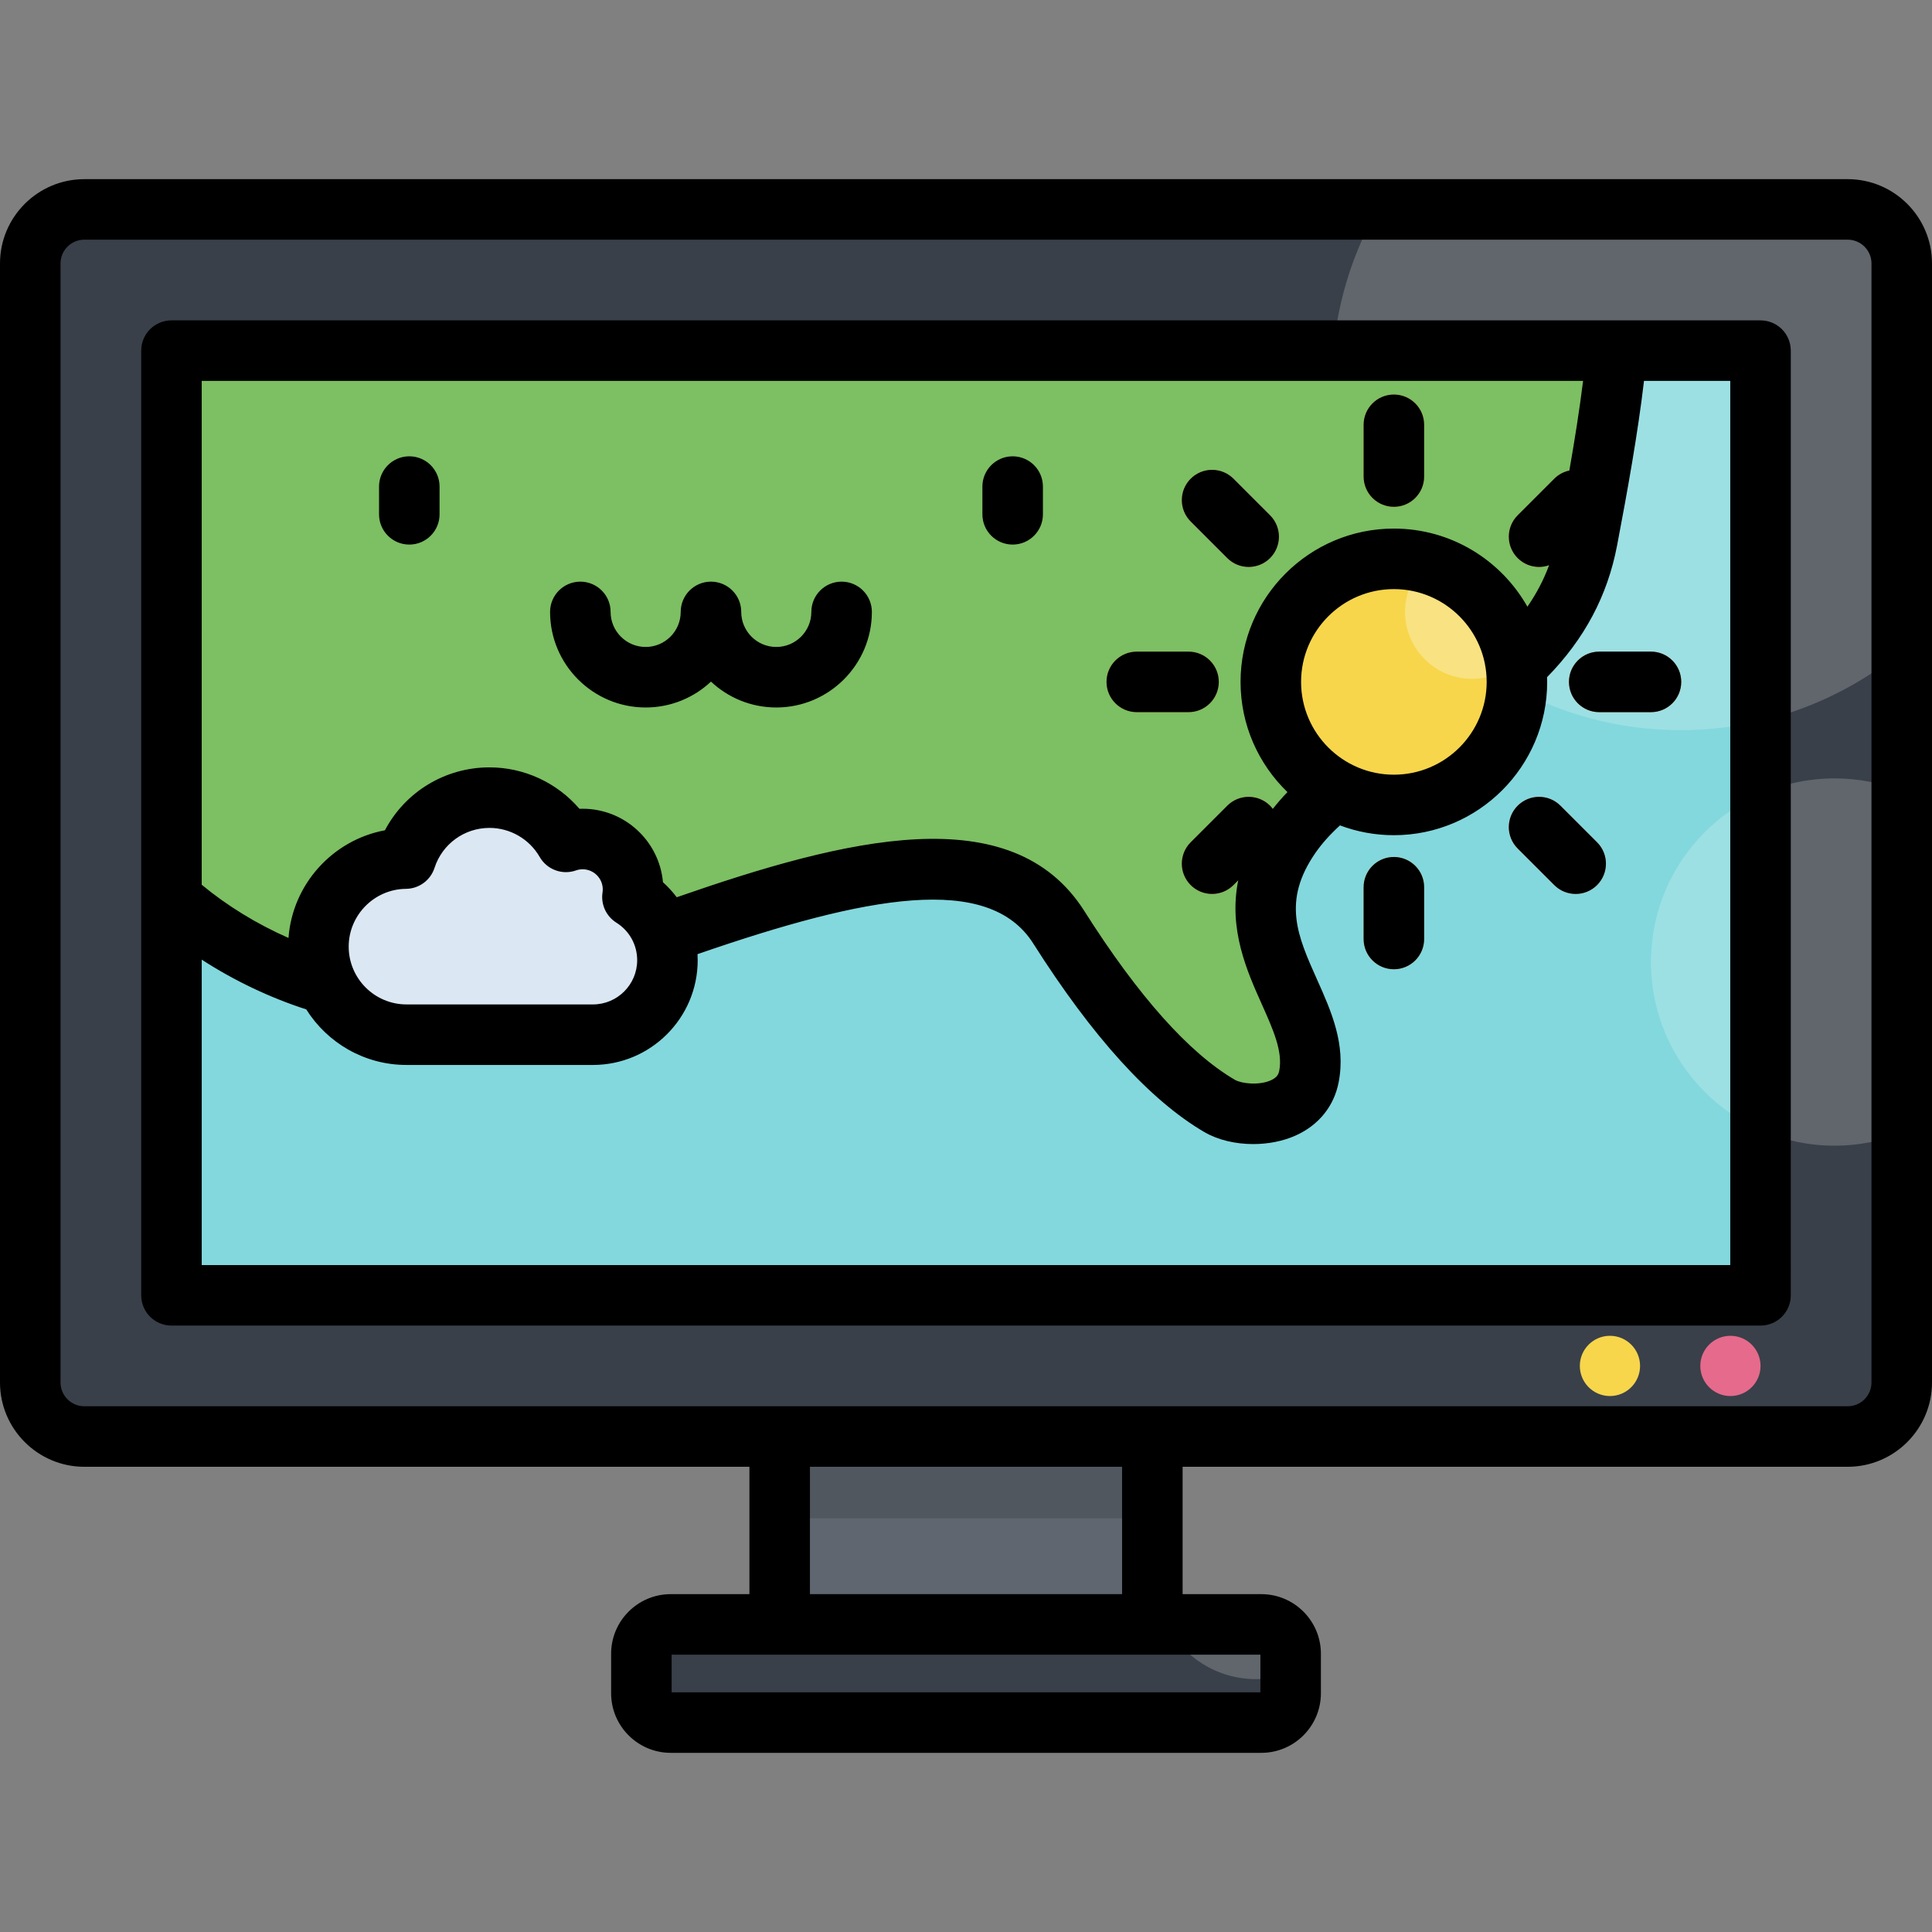
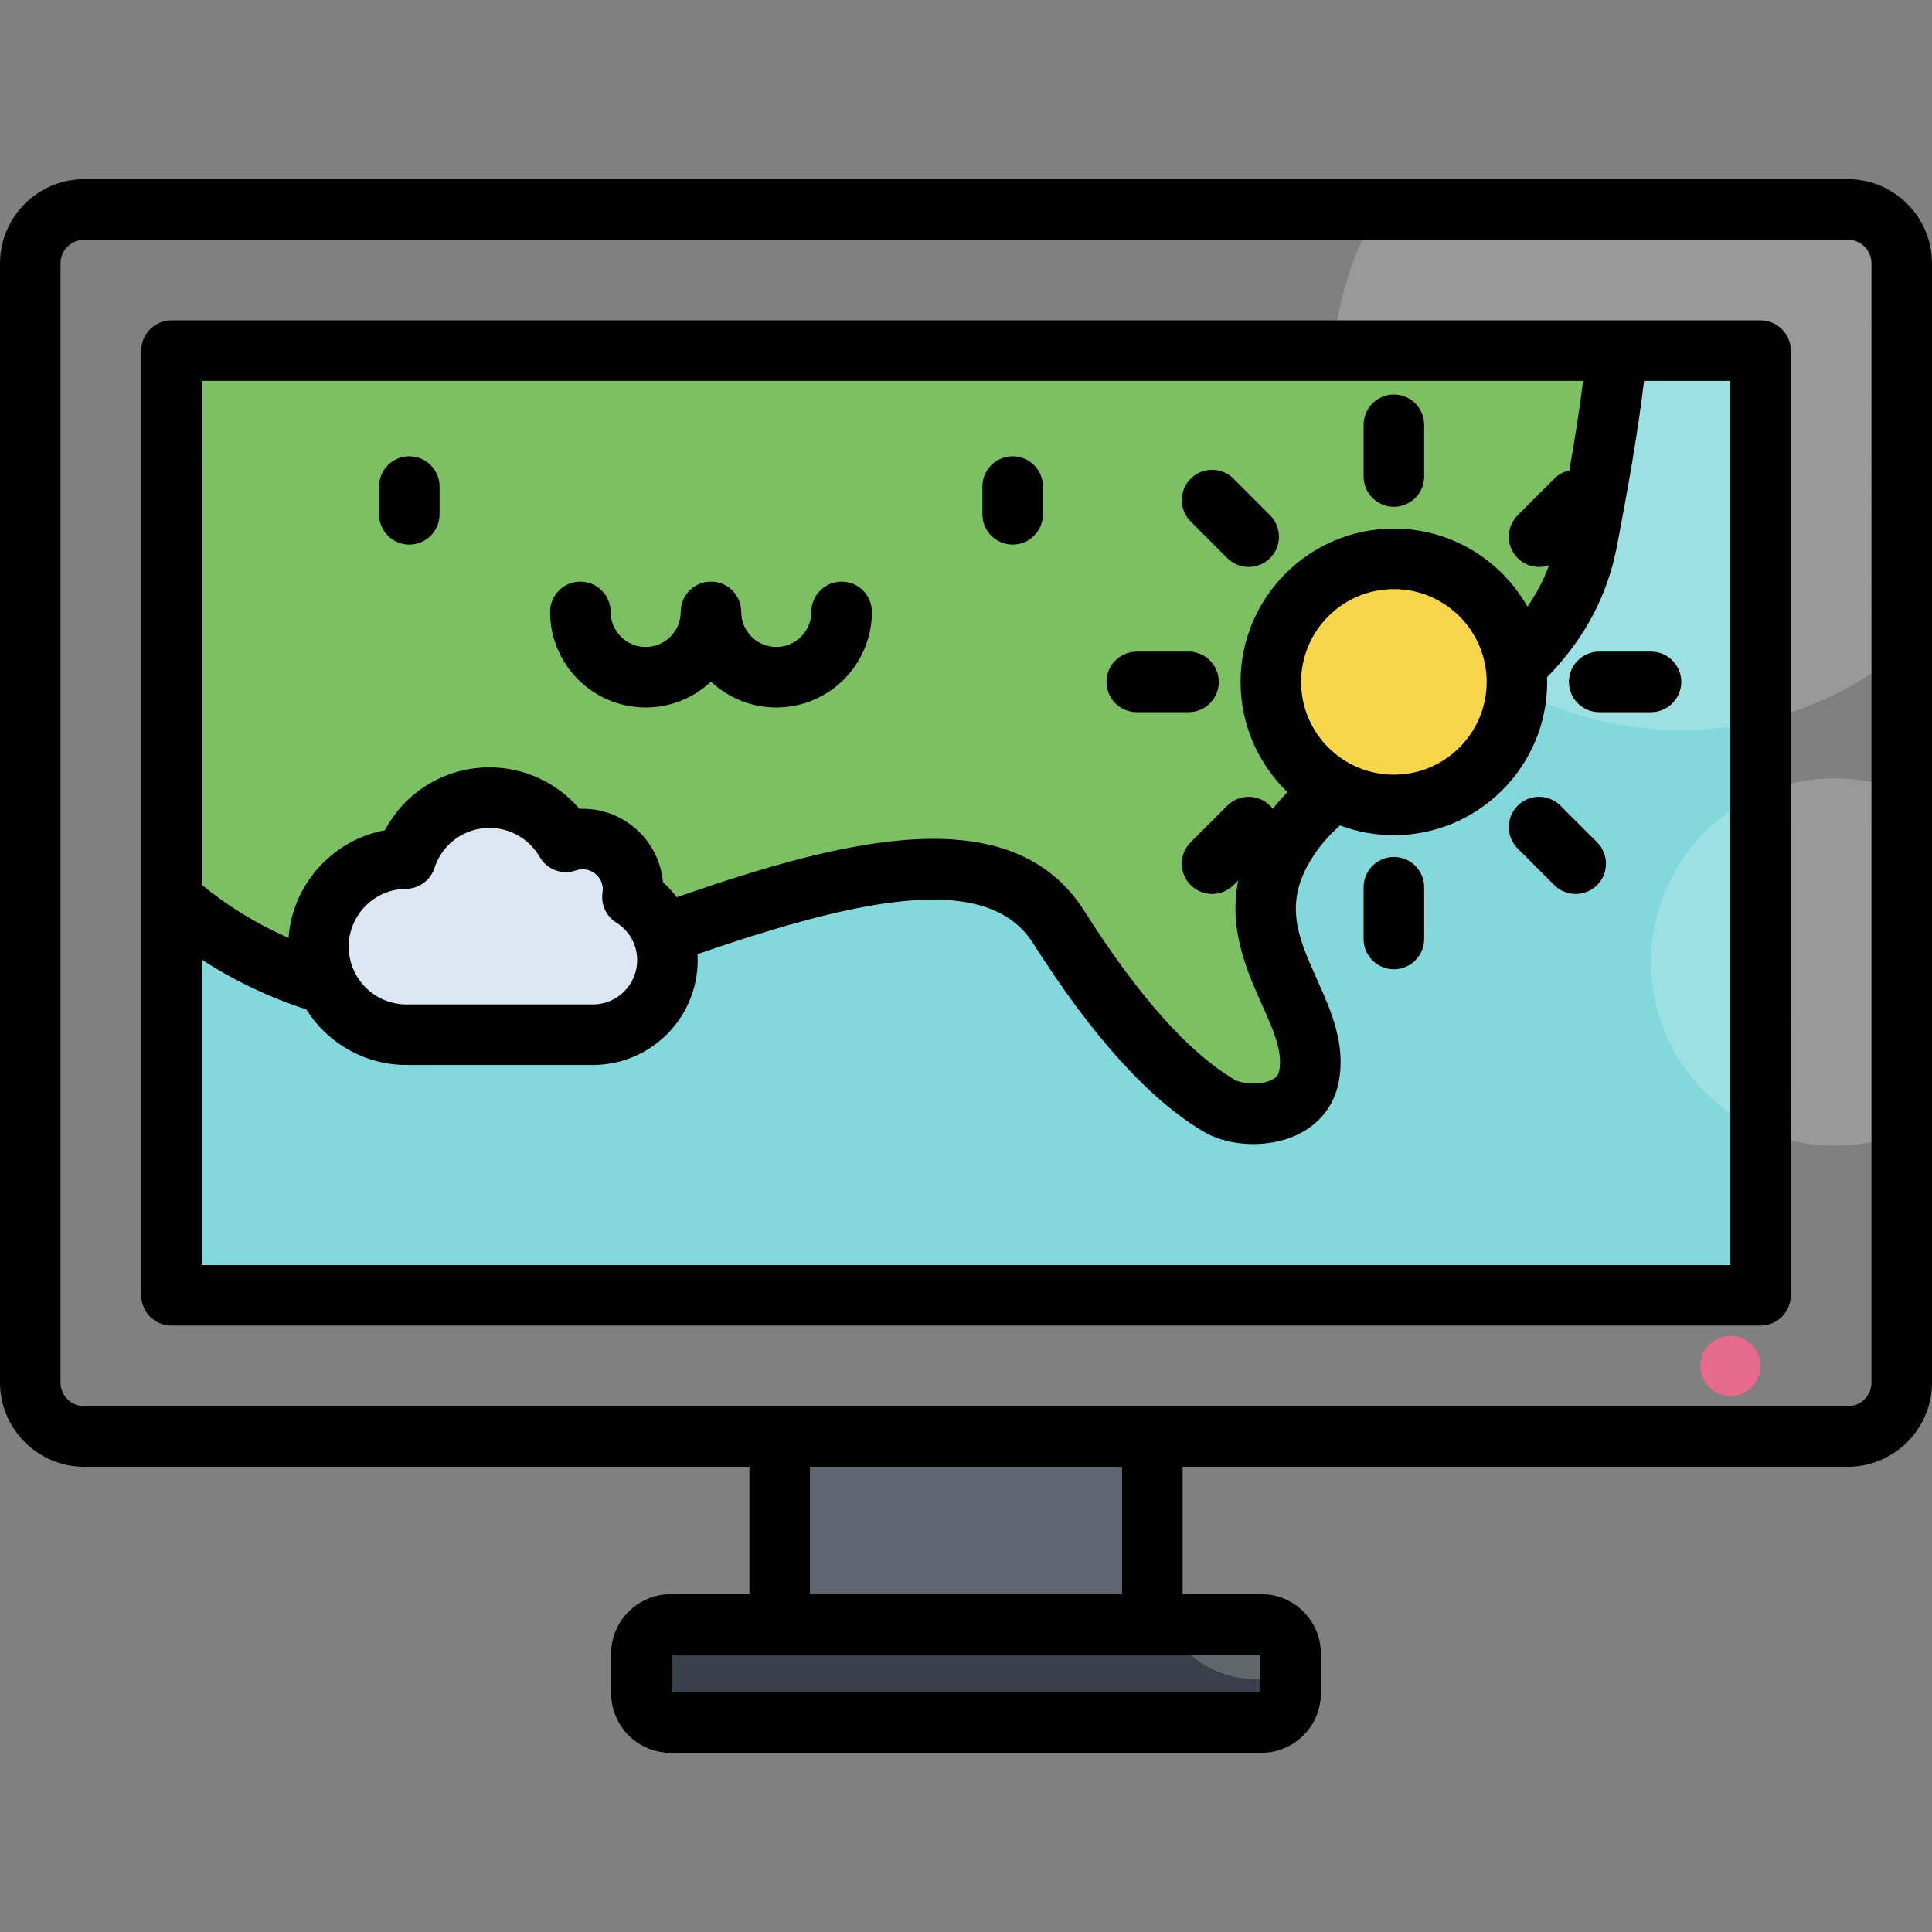
<svg xmlns="http://www.w3.org/2000/svg" version="1.1" id="Layer_1" viewBox="0 0 511.999 511.999" xml:space="preserve">
  <rect x="0" y="0" width="511.999" height="511.999" fill="#808080" stroke="none" />
-   <path style="fill:#394049;" d="M489.657,55.499H22.342c-7.91,0-14.323,6.412-14.323,14.323v296.548  c0,7.91,6.412,14.324,14.324,14.324h467.315c7.91,0,14.324-6.412,14.324-14.324V69.821  C503.981,61.911,497.567,55.499,489.657,55.499z" />
-   <circle style="fill:#F7D64C;" cx="426.651" cy="361.983" r="7.981" />
  <circle style="fill:#E66A8C;" cx="458.579" cy="361.983" r="7.981" />
  <rect x="45.442" y="92.928" style="fill:#83D8DD;" width="421.113" height="250.343" />
  <g>
    <path style="opacity:0.2;fill:#FFFFFF;enable-background:new    ;" d="M489.657,55.499H365.032   c-7.648,13.454-12.038,29.002-12.038,45.585c0,51.035,41.372,92.409,92.408,92.409c22.236,0,42.633-7.858,58.578-20.942V69.821   C503.981,61.911,497.567,55.499,489.657,55.499z" />
    <path style="opacity:0.2;fill:#FFFFFF;enable-background:new    ;" d="M486.197,206.279c-26.881,0-48.672,21.791-48.672,48.672   s21.791,48.672,48.672,48.672c6.279,0,12.273-1.202,17.784-3.367v-90.611C498.47,207.481,492.475,206.279,486.197,206.279z" />
  </g>
  <path style="fill:#7DBF63;" d="M45.442,92.922V238.15c21.651,19.465,60.071,34.971,97.22,21.462  c58.809-21.385,117.617-45.921,137.933-13.871c14.01,22.102,28.488,39.096,42.627,47.353c6.363,3.716,21.528,3.229,23.667-7.819  c3.769-19.47-23.611-36.802-4.855-63.845c18.756-27.041,70.08-33.457,78.634-78.365c3.51-18.426,6.476-35.407,7.798-50.141  L45.442,92.922L45.442,92.922z" />
  <rect x="206.622" y="380.695" style="fill:#5F666F;" width="98.756" height="49.791" />
-   <rect x="206.622" y="380.695" style="opacity:0.15;enable-background:new    ;" width="98.756" height="21.663" />
-   <path style="fill:#394049;" d="M334.259,456.5H177.748c-4.294,0-7.775-3.48-7.775-7.775v-10.467c0-4.294,3.48-7.775,7.775-7.775  h156.511c4.294,0,7.775,3.48,7.775,7.775v10.467C342.033,453.02,338.552,456.5,334.259,456.5z" />
+   <path style="fill:#394049;" d="M334.259,456.5H177.748c-4.294,0-7.775-3.48-7.775-7.775v-10.467c0-4.294,3.48-7.775,7.775-7.775  h156.511c4.294,0,7.775,3.48,7.775,7.775v10.467z" />
  <path style="opacity:0.2;fill:#FFFFFF;enable-background:new    ;" d="M334.259,430.484h-25.18  c4.44,8.611,13.413,14.503,23.768,14.503c3.228,0,6.322-0.572,9.187-1.621v-5.107C342.033,433.965,338.552,430.484,334.259,430.484z  " />
  <path style="fill:#DBE7F2;" d="M167.604,237.721c0.1-0.66,0.152-1.334,0.152-2.021c0-7.374-5.977-13.351-13.351-13.351  c-1.555,0-3.045,0.268-4.432,0.757c-4.027-7.006-11.586-11.723-20.246-11.723c-10.38,0-19.176,6.778-22.207,16.15  c-12.795,0.11-23.133,10.514-23.133,23.334c0,12.889,10.449,23.337,23.337,23.337h49.413c10.903,0,19.742-8.838,19.742-19.742  C176.878,247.403,173.174,241.211,167.604,237.721z" />
  <path style="opacity:0.1;enable-background:new    ;" d="M161.632,269.708h-49.413c-12.889,0-23.337-10.449-23.337-23.337  c0-3.449,0.349-7.131,1.106-10.671c-3.492,4.079-5.601,9.376-5.601,15.166c0,12.889,10.449,23.337,23.337,23.337h49.413  c6.599,0,12.441-3.239,16.026-8.212C169.917,268.329,165.936,269.708,161.632,269.708z" />
  <circle style="fill:#F7D64C;" cx="369.393" cy="180.713" r="32.611" />
-   <path style="opacity:0.3;fill:#FFFFFF;enable-background:new    ;" d="M377.912,149.23c-3.421,3.239-5.565,7.811-5.565,12.893  c0,9.814,7.956,17.77,17.77,17.77c4.387,0,8.396-1.597,11.496-4.232C399.623,162.874,390.206,152.55,377.912,149.23z" />
  <path style="fill:#E18C36;" d="M369.391,134.308c-4.43,0-8.019-3.589-8.019-8.019v-13.713c0-4.43,3.589-8.019,8.019-8.019  c4.429,0,8.019,3.589,8.019,8.019v13.713C377.41,130.717,373.82,134.308,369.391,134.308z" />
-   <path style="fill:#EC8560;" d="M330.91,150.247c-2.052,0-4.105-0.783-5.671-2.348l-9.697-9.697c-3.132-3.133-3.132-8.21,0-11.342  c3.133-3.131,8.21-3.131,11.341,0l9.697,9.697c3.132,3.133,3.132,8.21,0,11.342C335.015,149.464,332.962,150.247,330.91,150.247z" />
  <path style="fill:#E18C36;" d="M314.971,188.727h-13.713c-4.43,0-8.019-3.589-8.019-8.019s3.589-8.019,8.019-8.019h13.713  c4.43,0,8.019,3.589,8.019,8.019C322.99,185.138,319.401,188.727,314.971,188.727z" />
  <path style="fill:#EC8560;" d="M321.213,236.905c-2.053,0-4.105-0.783-5.671-2.349c-3.132-3.132-3.132-8.21,0.001-11.34l9.697-9.696  c3.132-3.132,8.21-3.131,11.341,0.001c3.132,3.132,3.132,8.21-0.001,11.34l-9.697,9.696  C325.318,236.123,323.265,236.905,321.213,236.905z" />
  <path style="fill:#E18C36;" d="M369.391,256.861c-4.43,0-8.019-3.589-8.019-8.019v-13.713c0-4.43,3.589-8.019,8.019-8.019  c4.429,0,8.019,3.589,8.019,8.019v13.713C377.41,253.271,373.82,256.861,369.391,256.861z" />
  <path style="fill:#EC8560;" d="M417.568,236.905c-2.052,0-4.105-0.783-5.67-2.348l-9.697-9.696c-3.133-3.132-3.133-8.21-0.001-11.34  c3.133-3.133,8.211-3.132,11.34-0.001l9.697,9.696c3.133,3.132,3.133,8.21,0.001,11.34  C421.673,236.123,419.62,236.905,417.568,236.905z" />
  <path style="fill:#E18C36;" d="M437.525,188.727h-13.713c-4.43,0-8.019-3.589-8.019-8.019s3.589-8.019,8.019-8.019h13.713  c4.429,0,8.019,3.589,8.019,8.019C445.544,185.138,441.954,188.727,437.525,188.727z" />
  <path style="fill:#EC8560;" d="M407.871,150.247c-2.052,0-4.105-0.783-5.671-2.348c-3.132-3.133-3.132-8.21,0-11.342l9.697-9.697  c3.133-3.131,8.21-3.131,11.341,0c3.132,3.133,3.132,8.21,0,11.342l-9.697,9.697C411.976,149.464,409.923,150.247,407.871,150.247z" />
  <path d="M301.258,188.727h13.713c4.43,0,8.019-3.589,8.019-8.019s-3.589-8.019-8.019-8.019h-13.713c-4.43,0-8.019,3.589-8.019,8.019  C293.238,185.138,296.828,188.727,301.258,188.727z M369.391,134.308c4.429,0,8.019-3.589,8.019-8.019v-13.713  c0-4.43-3.591-8.019-8.019-8.019c-4.43,0-8.019,3.589-8.019,8.019v13.713C361.372,130.717,364.961,134.308,369.391,134.308z   M325.24,147.899c1.566,1.565,3.619,2.348,5.671,2.348c2.052,0,4.105-0.783,5.671-2.348c3.132-3.133,3.132-8.21,0-11.342  l-9.697-9.697c-3.133-3.131-8.21-3.131-11.342,0c-3.132,3.133-3.132,8.21,0,11.342L325.24,147.899z M268.364,144.317  c4.43,0,8.019-3.589,8.019-8.019v-7.352c0-4.43-3.589-8.019-8.019-8.019s-8.019,3.589-8.019,8.019v7.352  C260.345,140.728,263.935,144.317,268.364,144.317z M489.657,47.479H22.343C10.023,47.479,0,57.503,0,69.821V366.37  c0,12.319,10.023,22.343,22.343,22.343h176.261v33.752h-20.857c-8.709,0-15.794,7.085-15.794,15.794v10.466  c0,8.709,7.085,15.795,15.794,15.795h156.51c8.71,0,15.795-7.086,15.795-15.795v-10.466c0-8.71-7.085-15.794-15.795-15.794h-20.856  v-33.752h176.255c12.319,0,22.342-10.023,22.342-22.343V69.821C512,57.503,501.977,47.479,489.657,47.479z M334.014,438.504v9.977  H177.992v-9.977H334.014z M214.642,422.465v-33.752h82.721v33.752H214.642z M495.961,366.37c0,3.476-2.828,6.304-6.303,6.304H22.343  c-3.476,0-6.304-2.828-6.304-6.304V69.821c0-3.476,2.828-6.304,6.304-6.304h467.315c3.476,0,6.303,2.828,6.303,6.304L495.961,366.37  L495.961,366.37z M415.791,180.708c0,4.43,3.589,8.019,8.019,8.019h13.713c4.429,0,8.019-3.589,8.019-8.019  s-3.591-8.019-8.019-8.019h-13.713C419.382,172.688,415.791,176.279,415.791,180.708z M171.108,187.489  c6.687,0,12.776-2.605,17.309-6.853c4.531,4.249,10.623,6.853,17.309,6.853c13.967,0,25.328-11.363,25.328-25.328  c0-4.43-3.589-8.019-8.019-8.019s-8.019,3.589-8.019,8.019c0,5.123-4.167,9.29-9.29,9.29c-5.123,0-9.29-4.167-9.29-9.29  c0-4.43-3.589-8.019-8.019-8.019s-8.019,3.589-8.019,8.019c0,5.123-4.167,9.29-9.29,9.29c-5.123,0-9.29-4.167-9.29-9.29  c0-4.43-3.589-8.019-8.019-8.019s-8.019,3.589-8.019,8.019C145.779,176.126,157.142,187.489,171.108,187.489z M413.541,213.519  c-3.131-3.131-8.209-3.132-11.34,0.001c-3.132,3.132-3.132,8.21,0.001,11.34l9.697,9.696c1.565,1.565,3.618,2.348,5.67,2.348  c2.052,0,4.105-0.783,5.671-2.349c3.132-3.132,3.132-8.21-0.001-11.34L413.541,213.519z M466.557,84.903H45.442  c-4.43,0-8.019,3.589-8.019,8.019V343.27c0,4.429,3.589,8.019,8.019,8.019h421.115c4.43,0,8.019-3.591,8.019-8.019V92.922  C474.576,88.493,470.986,84.903,466.557,84.903z M53.461,100.942h366.074c-0.94,7.585-2.219,15.629-3.642,23.752  c-1.464,0.311-2.858,1.03-3.996,2.166l-9.697,9.697c-3.132,3.133-3.132,8.21,0,11.342c1.566,1.565,3.619,2.348,5.671,2.348  c0.898,0,1.794-0.159,2.652-0.46c-1.429,3.878-3.332,7.517-5.748,10.989c-6.98-12.342-20.221-20.697-35.384-20.697  c-22.404,0-40.63,18.226-40.63,40.629c0,11.455,4.772,21.811,12.424,29.203c-1.414,1.464-2.698,2.947-3.881,4.45  c-0.221-0.292-0.455-0.576-0.722-0.843c-3.132-3.132-8.21-3.133-11.342-0.001l-9.697,9.696c-3.133,3.132-3.133,8.21-0.001,11.34  c1.566,1.566,3.618,2.349,5.671,2.349c2.052,0,4.105-0.783,5.67-2.348l1.263-1.263c-2.629,12.998,2.318,24.067,6.236,32.82  c3.013,6.736,5.617,12.553,4.633,17.636c-0.169,0.875-0.555,1.789-2.208,2.537c-3.161,1.432-7.837,0.876-9.542-0.12  c-12.167-7.105-25.59-22.151-39.897-44.721c-19.201-30.29-63.298-19.242-108.028-3.663c-1.078-1.431-2.294-2.766-3.649-3.979  c-0.961-10.899-10.141-19.474-21.286-19.474c-0.283,0-0.565,0.005-0.846,0.017c-5.901-6.884-14.605-10.983-23.834-10.983  c-11.8,0-22.362,6.519-27.718,16.674c-13.816,2.569-24.502,14.272-25.55,28.53c-8.37-3.687-16.23-8.494-22.998-14.099V100.942  H53.461z M393.982,180.708c0,13.56-11.03,24.592-24.591,24.592c-13.56,0-24.592-11.031-24.592-24.592  c0-13.56,11.031-24.591,24.592-24.591C382.95,156.117,393.982,167.149,393.982,180.708z M163.346,244.516  c3.453,2.163,5.513,5.881,5.513,9.945c0,6.464-5.259,11.722-11.722,11.722h-49.413c-8.446,0-15.317-6.871-15.317-15.317  c0-8.373,6.811-15.244,15.182-15.315c3.453-0.03,6.499-2.267,7.561-5.552c2.05-6.339,7.908-10.597,14.577-10.597  c5.469,0,10.564,2.951,13.295,7.701c1.927,3.35,5.967,4.849,9.613,3.568c0.569-0.201,1.165-0.302,1.772-0.302  c2.939,0,5.33,2.391,5.33,5.33c0,0.274-0.021,0.549-0.062,0.816C159.195,239.675,160.636,242.818,163.346,244.516z M458.538,335.251  H53.461v-80.939c8.527,5.529,17.964,10.043,27.701,13.188c5.553,8.834,15.38,14.722,26.561,14.722h49.413  c15.307,0,27.761-12.452,27.761-27.761c0-0.537-0.018-1.071-0.048-1.603c44.944-15.545,77.14-21.493,88.972-2.826  c15.694,24.757,30.955,41.575,45.356,49.984c3.601,2.103,8.255,3.174,12.943,3.174c3.944-0.001,7.916-0.758,11.306-2.296  c6.083-2.755,10.108-7.763,11.334-14.099c1.946-10.055-1.961-18.788-5.74-27.234c-5.188-11.595-9.286-20.752-0.399-33.565  c1.693-2.441,3.841-4.838,6.488-7.258c4.446,1.674,9.256,2.597,14.28,2.597c22.403,0,40.629-18.226,40.629-40.63  c0-0.416-0.019-0.828-0.031-1.24c9.929-10.139,16.021-21.589,18.556-34.903c2.78-14.589,5.511-29.791,7.136-43.622h22.857v234.311  H458.538z M369.391,227.109c-4.43,0-8.019,3.589-8.019,8.019v13.713c0,4.43,3.589,8.019,8.019,8.019  c4.429,0,8.019-3.589,8.019-8.019v-13.713C377.41,230.698,373.82,227.109,369.391,227.109z M108.469,144.317  c4.43,0,8.019-3.589,8.019-8.019v-7.352c0-4.43-3.589-8.019-8.019-8.019s-8.019,3.589-8.019,8.019v7.352  C100.449,140.728,104.04,144.317,108.469,144.317z" />
</svg>